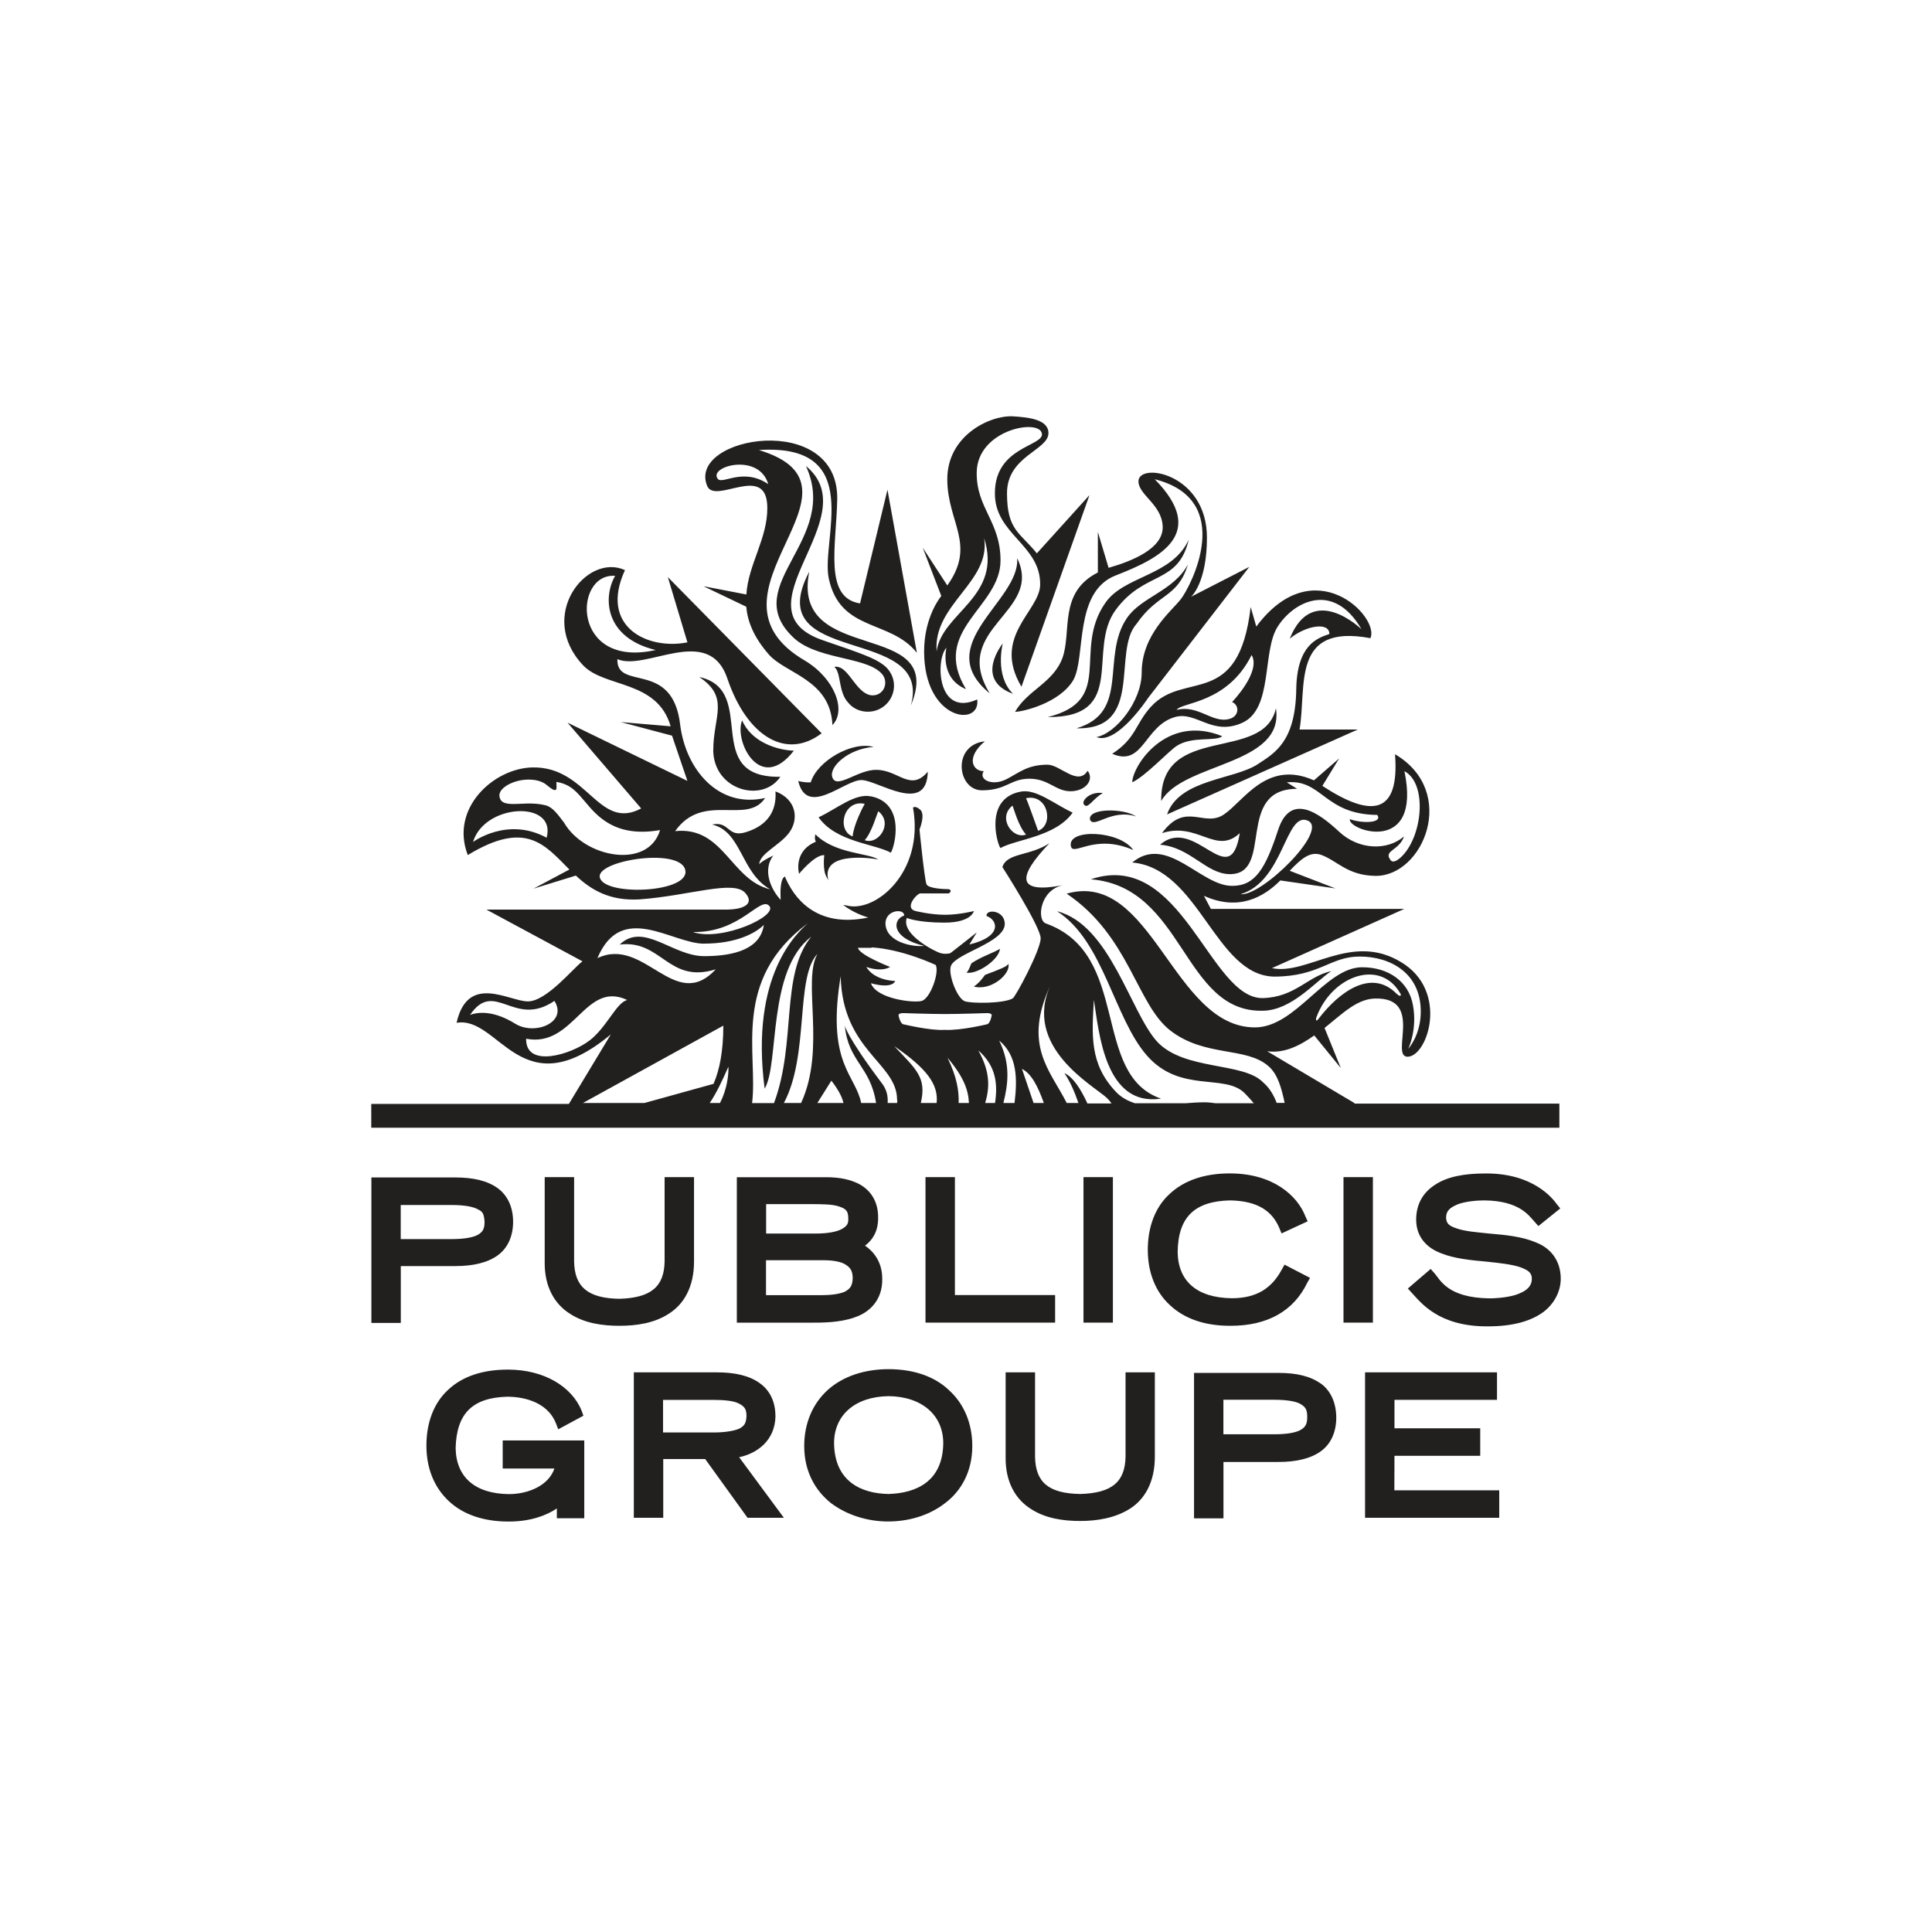
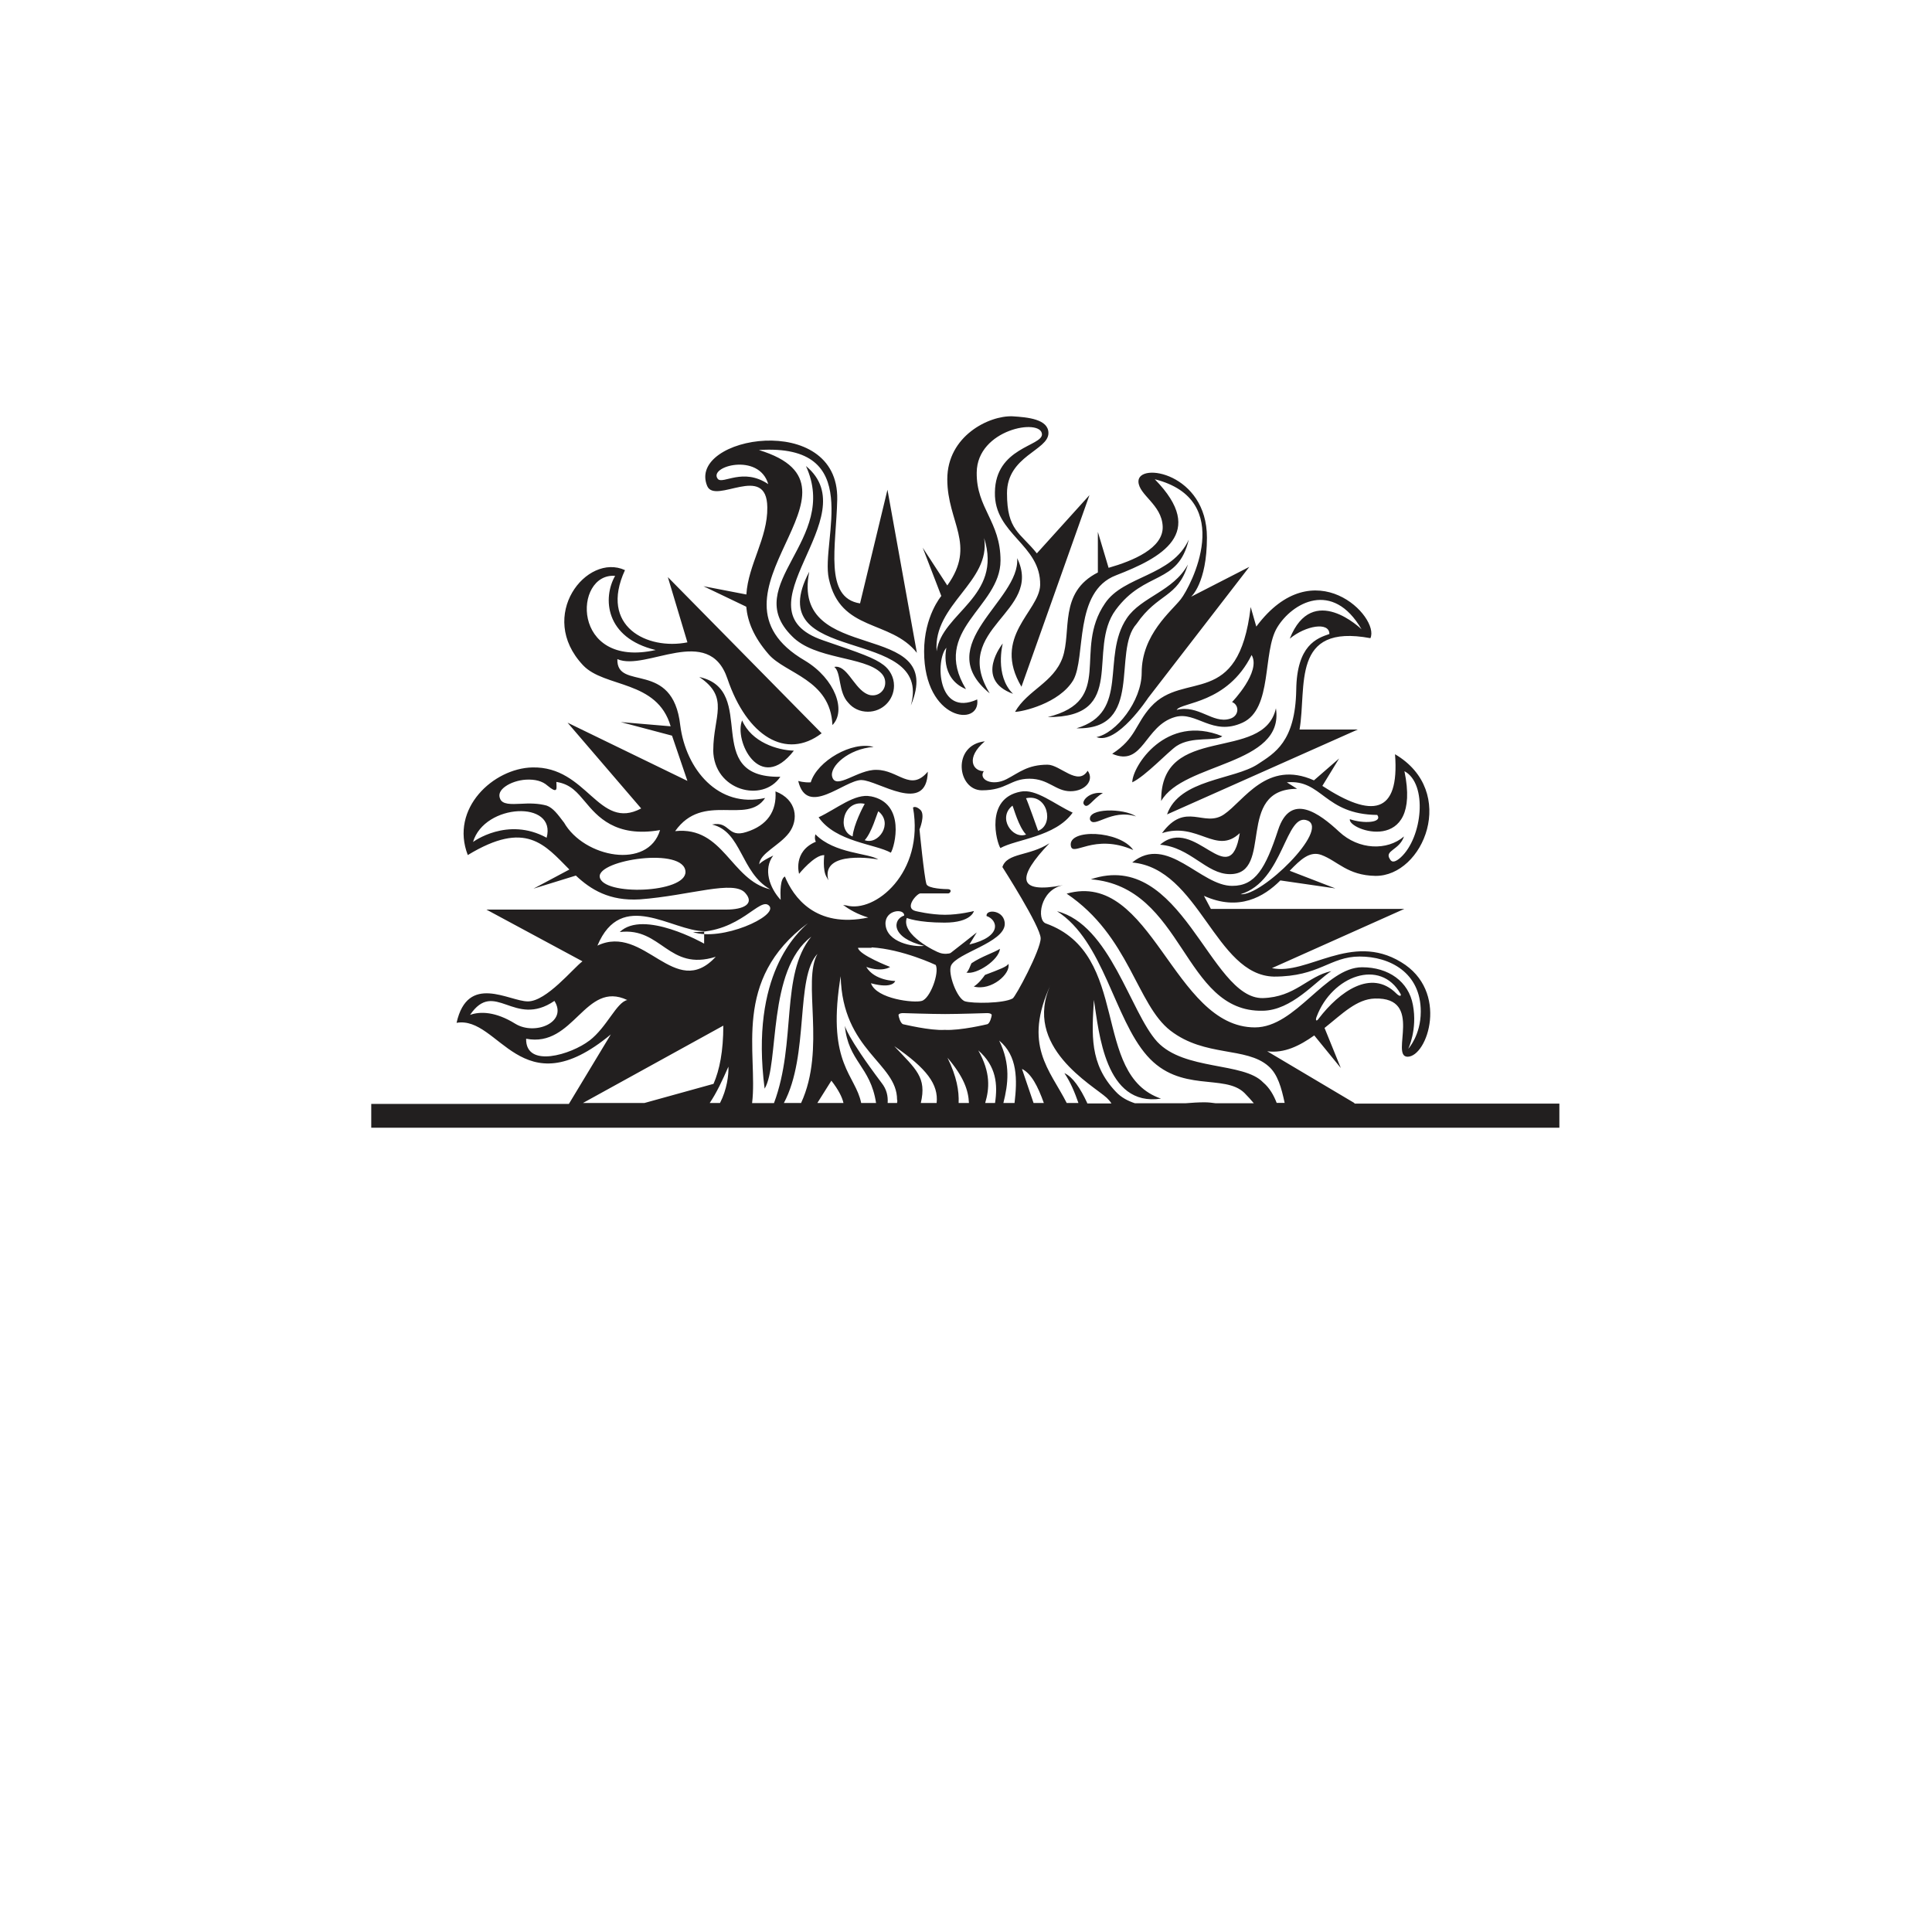
<svg xmlns="http://www.w3.org/2000/svg" id="a" viewBox="0 0 310 310">
-   <path d="m64.3,203.15h8.76c2.83,0,5.15-.53,6.8-1.72,1.65-1.19,2.47-3.14,2.47-5.39s-.82-4.19-2.47-5.39c-1.65-1.19-3.89-1.72-6.8-1.72h-13.47v23.34h4.72v-9.12h0Zm13.45-7.09c0,1.11-.29,1.57-.97,2.01-.75.46-2.18.75-4.33.75h-8.15v-5.47h8.15c2.18,0,3.58.29,4.33.75.68.31.9.75.97,1.96h0Zm21.62,16.67c-2.61,0-5.54-.37-7.93-1.94-2.39-1.5-4.11-4.26-4.04-8.37v-13.54h4.72v13.54c.07,4.04,2.18,5.9,7.26,5.98,5.08-.15,7.18-1.94,7.26-5.98v-13.54h4.72v13.54c0,4.11-1.65,6.87-4.04,8.37-2.39,1.57-5.32,1.94-7.93,1.94h0Zm37.69-1.33c2.39-.75,4.57-2.76,4.5-6.21,0-2.76-1.43-4.4-2.76-5.32,1.11-.82,2.1-2.18,2.1-4.4.07-3.22-1.79-5.08-3.82-5.83-2.01-.82-4.19-.75-5.47-.75h-13.38v23.34h11.9c1.85,0,4.53,0,6.93-.82h0Zm-1.57-4.11c-.9.37-2.25.53-3.75.53h-8.83v-5.61h9.19c1.79,0,3.07.29,3.75.82.68.46.97,1.04.97,2.1-.05,1.24-.44,1.7-1.33,2.16Zm-.37-10.11c-.82.46-2.25.75-4.26.75h-7.93v-4.72h7.04c1.79,0,3.58,0,4.64.37,1.11.37,1.5.68,1.5,1.94.05.84-.24,1.22-.99,1.66h0Zm34.18,15.04h-20.8v-23.34h4.72v18.92h16.08v4.42Zm4.55-23.34h4.72v23.34h-4.72v-23.34Zm36.35,16.16l-.46.82c-2.18,4.5-6.36,6.87-12.26,6.87h-.15c-3.97,0-7.26-1.11-9.58-3.29-2.32-2.1-3.58-5.23-3.58-8.9s1.19-6.87,3.51-8.97c2.32-2.18,5.61-3.29,9.65-3.29,6.96,0,10.84,3.58,12.12,6.87l.37.82-4.19,1.94-.37-.9c-1.11-2.61-3.36-4.33-7.93-4.4-5.68.15-8.3,2.69-8.37,8.3.07,4.64,3.07,7.33,8.68,7.4,4.04,0,6.43-1.65,8.01-4.57l.46-.82,4.09,2.12h0Zm5.37,7.18v-23.34h4.72v23.34h-4.72Zm34.86-7.04c0,1.86-.9,3.89-2.76,5.32-1.94,1.43-4.79,2.32-8.9,2.32h-.22c-7.79,0-10.62-3.89-11.97-5.32l-.68-.75,3.66-3.14.6.68c.9.97,2.01,3.97,8.9,4.04.6,0,2.47-.07,4.04-.53,1.65-.53,2.69-1.28,2.69-2.61,0-.9-.46-1.35-1.86-1.86-1.35-.46-3.36-.68-5.47-.9-2.39-.22-5.08-.46-7.26-1.35-2.18-.82-3.97-2.54-3.97-5.39,0-2.39,1.04-4.33,3.07-5.61,1.94-1.28,4.64-1.79,8.01-1.79,7.7-.07,10.84,4.04,11.44,4.86l.6.75-3.51,2.83-.6-.68c-.9-.97-2.39-3.36-8.01-3.44-1.28,0-3,.15-4.26.6-1.28.53-1.94,1.04-1.94,2.18.07.9.37,1.28,1.72,1.72,1.28.46,3.14.6,5.23.82,2.54.22,5.23.46,7.48,1.43,2.18.82,3.97,2.76,3.97,5.83h0Zm-169.77,25.95h13.09v12.48h-4.4v-1.57c-1.65,1.11-4.19,2.1-7.7,2.1h-.07c-3.97,0-7.26-1.11-9.58-3.29-2.32-2.18-3.58-5.23-3.58-8.9s1.19-6.87,3.51-8.97c2.32-2.18,5.61-3.22,9.58-3.22,5.83,0,10.25,2.76,11.81,6.58l.29.82-4.04,2.18-.37-.97c-1.5-3.75-5.83-4.26-7.79-4.26-5.61.15-8.15,2.69-8.3,8.23.07,4.64,3.07,7.33,8.52,7.4,3.22,0,6.43-1.43,7.33-4.11h-8.3v-4.5h0Zm43.76-3.89c0-2.25-.82-4.11-2.54-5.32-1.65-1.19-3.97-1.72-6.87-1.72h-13.31v23.34h4.72v-9.43h6.73l6.8,9.43h5.83l-7.18-9.72c2.83-.6,5.74-2.61,5.83-6.58h0Zm-4.64,0c-.07,1.19-.37,1.57-1.19,2.01-.9.37-2.32.6-4.19.6h-8.01v-5.23h8.01c1.86,0,3.36.15,4.19.6s1.19.82,1.19,2.01h0Zm22.81-7.55c-3.97,0-7.4,1.19-9.8,3.36-2.39,2.18-3.75,5.32-3.75,8.97,0,4.11,1.79,7.18,4.33,9.19,2.61,1.94,5.9,2.92,9.12,2.92s6.51-.9,9.12-2.92c2.61-1.94,4.4-5.08,4.4-9.19,0-3.66-1.35-6.8-3.75-8.97-2.28-2.18-5.65-3.36-9.69-3.36Zm8.76,11.88c-.07,6.14-4.33,8.01-8.76,8.15-4.4-.07-8.68-2.01-8.76-8.15,0-4.5,3.36-7.48,8.76-7.55,5.37.07,8.76,3.07,8.76,7.55Zm29.23-11.37h4.72v13.54c0,4.11-1.65,6.87-4.04,8.37-2.39,1.5-5.32,1.94-7.93,1.94s-5.54-.37-7.93-1.94c-2.39-1.5-4.11-4.26-4.04-8.37v-13.54h4.72v13.54c.07,4.11,2.18,5.9,7.26,5.98,5.08-.15,7.18-1.94,7.26-5.98v-13.54Zm31.35,1.81c-1.65-1.19-3.89-1.72-6.8-1.72h-13.54v23.34h4.72v-9.05h8.83c2.83,0,5.15-.53,6.8-1.72,1.65-1.19,2.47-3.14,2.47-5.39s-.82-4.28-2.47-5.47h0Zm-2.18,5.37c0,1.11-.29,1.57-.97,2.01-.75.46-2.18.75-4.33.75h-8.15v-5.54h8.15c2.18,0,3.66.29,4.33.75.75.46.97.91.97,2.03h0Zm13.98,11.75h16.83v4.41h-21.53v-23.34h21.17v4.41h-16.45v4.57h13.76v4.41h-13.76l-.02,5.56h0Z" style="fill:#221f1f; stroke-width:0px;" />
-   <path d="m217.31,176.98l-13.98-8.3c2.76.37,5.23-.9,7.55-2.54l4.26,5.23-2.61-6.43c2.83-2.25,5.15-4.64,8.08-4.72,7.93-.22,2.39,9.27,5.23,9.34,3.22,0,6.73-10.55-1.04-15.19-8.01-4.86-15.02,2.18-20.71.97l21.24-9.5h-31.04l-1.11-2.1c5.61,2.54,9.65.15,12.26-2.47l8.83,1.28-7.33-2.83c1.72-1.79,3.22-3.22,5.08-2.54,2.61.97,4.19,3.29,8.68,3.36,7.7.07,13.31-13.54,3.14-19.52.75,9.72-3.75,10.25-11.66,5.08l2.69-4.4-4.04,3.51c-7.55-3.36-11.22,3.29-14.44,5.47-3.22,2.18-6.14-2.18-9.94,3,5.76-1.86,8.68,3.58,12.48,0-1.57,9.8-7.18-3-12.79,1.86,4.86.37,7.4,4.72,11.22,4.72,7.11,0,.75-13.69,10.77-13.69l-1.65-1.04c5.68-.53,5.98,5.15,14.51,5.23.9,1.28-2.25,1.43-4.4.68-.37,1.79,11.59,5.9,8.76-7.7,3.75,2.01,2.92,10.62-.6,13.84-.68.6-1.35.97-1.72.29-.97-1.43,1.5-1.43,2.25-3.66-2.69,2.32-7.26,2.18-10.4-.75-3.14-2.92-7.79-6.43-9.8-.29-2.01,6.14-3.66,8.97-7.33,8.97-5.08.07-10.47-8.37-16.08-3.75,10.77.97,13.31,18.1,22.74,18.31,7.33,0,8.97-3.22,13.76-3.22s9.8,2.54,9.8,8.83c0,3.82-2.01,5.98-2.01,5.98,0,0,1.5-3.07.75-7.04-.68-3.75-3.89-6.05-8.15-6.05-5.9,0-10.62,9.65-17.2,9.65-13.16,0-16.52-25.35-30.21-21.46,10.09,6.8,11.22,17.8,16.67,21.99,5.54,4.26,12.12,2.54,15.7,5.68,1.5,1.28,2.1,3.51,2.61,5.9h-1.28c-.46-1.19-1.11-2.39-2.18-3.29-3.14-3.29-12.63-1.86-16.98-6.51-4.33-4.72-7.55-18.77-16.08-20.95,7.48,4.79,9.12,17.13,14.44,23.18,5.32,6.05,12.41,2.83,15.63,5.98.6.6,1.04,1.11,1.5,1.65h-6.14c-.53-.07-1.11-.15-1.79-.15-.97,0-2.01.07-3,.15h-8.15c-1.11-.37-2.18-.9-3.07-1.86-4.26-4.5-3.82-9.19-3.51-14.73.82,5.23,1.79,17.2,10.77,15.85-11.3-3.89-4.72-23.18-18.48-28.11-1.5-.53-.97-5.39,2.76-6.14-7.48,1.43-7.4-1.28-2.18-6.73-3.22,2.1-6.8,1.5-7.55,3.82,0,0,6.14,9.58,6.14,11.44s-4.04,9.43-4.5,9.65c-1.5.82-6.43.82-7.62.46-1.28-.37-2.83-4.5-2.25-5.76.97-2.01,8.44-3.66,8.61-6.58.07-2.32-3.07-2.54-2.92-1.35,1.79.6,2.61,3.29-2.76,4.57l1.19-1.94s-3.97,3.14-4.19,3.29-1.11.22-1.72,0c-.6-.15-6.29-2.92-5.32-5.61,0,0,1.72.75,6.05.75s4.72-1.86,4.72-1.86c0,0-2.32.6-4.64.6s-4.72-.6-4.72-.6c-1.86-.46.15-2.76.75-2.83h4.5c.29,0,.68-.6,0-.68-.46,0-3.29-.07-3.51-.82-.37-1.19-1.11-8.76-1.11-8.76,0,0,.97-2.32.15-3.14-.82-.75-1.19-.37-1.19-.37,1.86,10.47-6.14,16.98-10.69,15.7l-.53-.07c1.04.75,2.32,1.5,4.04,2.01-8.52,1.79-12.05-3.36-13.38-6.58-.75.37-.75,2.39-.68,3.75-1.79-1.94-2.83-4.94-1.19-7.11-2.18,1.04-2.25,1.43-2.25,1.43.07-1.79,3.22-3,4.79-5.08,1.57-2.1,1.28-5.32-2.18-6.65.22,3.22-1.35,5.47-4.64,6.51-3.14,1.04-2.61-1.79-5.54-1.19,4.79,1.11,4.57,7.7,9.34,10.4-6.36-1.5-7.48-10.16-15.26-9.34,4.5-6.36,11.52-.9,14.44-5.32-7.55,1.72-12.72-4.64-13.62-11.66-1.19-10.62-10.25-5.39-10.09-10.62,4.57,2.01,14.66-5.76,17.66,3.14,3.14,9.27,9.43,13.09,15.12,8.76l-24.68-25.06,3.14,10.47c-6.43,1.28-14.2-2.54-10.02-11.59-6.14-2.83-14.2,7.33-6.73,15.26,3.44,3.66,11.9,2.32,14.06,9.8l-8.01-.68,8.23,2.18,2.47,7.26-19.23-9.34,11.81,13.76c-6.87,3.66-8.61-6.8-17.49-6.58-6.21.15-13.23,6.58-10.33,14.06,9.34-5.68,12.34-1.65,16.3,2.32l-5.76,3.07,6.8-2.1c2.39,2.25,5.39,4.11,10.25,3.82,8.08-.6,15.19-3.22,16.98-.97,1.43,1.65-.22,2.61-3.14,2.61h-38.44l15.41,8.3c-1.5,1.11-5.76,6.43-8.76,6.43s-9.65-4.57-11.44,3.44c6.87-1.19,10.33,13.84,24.75,1.86l-6.73,11.15h-31.71v3.82h190.64v-3.87h-32.88v-.07Zm-7.48-45.31c3.51,1.5-7.4,12.19-10.77,11.81,6.96-2.08,7.18-13.31,10.77-11.81Zm1.43,31.47c2.47-6.58,10.25-9.43,13.47-3.66.15.29-.07.53-.68-.07-4.04-4.04-9.19-.22-12.41,3.97-.46.68-.6.29-.38-.24h0Zm-112.56-70.74c-2.01,3.51-1.65,9.94,6.51,11.9-13.62,3.05-13.23-12.43-6.51-11.9Zm-10.99,42.02c-6.29-3.44-11.81.68-11.81.68,1.85-6.21,13.45-6.73,11.81-.68Zm2.76-2.47c-.97-1.28-1.72-2.32-2.76-2.69-1.35-.37-2.76-.37-4.11-.29-1.57.07-3,.15-3.36-.82-.29-.68,0-1.35.82-1.94.82-.6,2.1-1.04,3.36-1.11,1.43-.07,2.61.22,3.44.97.82.68,1.11.75,1.28.68.22-.07.15-.6.15-.9,0-.22-.07-.46.07-.37,2.25.37,3.29,1.72,4.5,3.14,1.94,2.32,4.86,5.83,12.05,4.57-1.9,6.4-12.21,4.44-15.43-1.24h0Zm5.76,8.76c-.37-2.76,13.62-4.86,13.76-.82.07,3.44-13.31,3.89-13.76.82Zm48.84,6.2c-1.86.6-2.18,3.58,3.22,4.86-1.72.22-6.05-.53-6.21-3.51-.07-2.32,3.07-2.54,3-1.35Zm-5.25,5.1c5.01.29,10.33,2.83,10.33,2.83.6,1.28-.9,5.39-2.25,5.76-1.19.37-7.26-.29-8.15-2.83,3.58.97,3.89-.37,3.89-.37,0,0-3.29,0-4.64-2.25,2.61.9,3.82,0,3.82,0,0,0-5.01-1.94-5.15-3.07h2.18v-.07h-.02Zm-16.38-6.65c1.43,1.65-7.7,5.76-12.26,4.19,7.64.15,10.78-5.83,12.26-4.19Zm-10.46,6.05c5.23,0,8.3-1.72,9.58-3-.53,3.75-4.5,5.01-9.58,5.01s-9.72-5.54-13.54-1.86c6.73-.82,7.79,6.36,15.41,3.97-6.58,7.11-11.44-5.39-18.99-1.79,3.87-9.19,11.95-2.32,17.13-2.32Zm-37.56,11.44c3.97-5.83,7.04,2.18,13.54-2.25,2.18,3.44-3.14,5.61-6.29,3.66-3.13-1.94-5.61-2.01-7.26-1.41Zm19.16,4.11c-2.92,2.25-10.25,4.5-10.16-.29,7.7,1.5,9.43-9.43,16.23-6.21-1.74.38-3.24,4.33-6.07,6.51Zm-1.04,10.02l22.52-12.41c0,4.11-.6,7.11-1.57,9.34l-11.08,3.07h-9.87Zm21.99,0h-1.65c1.11-1.65,2.01-3.58,3-5.83.05,1.35-.24,3.67-1.35,5.83Zm5.15,0c.97-7.93-3.36-19.74,8.97-28.86-1.65,1.5-9.34,8.23-6.96,26.56,2.39-3.97.37-18.99,7.48-24.38-5.01,6.14-2.32,16.91-5.98,26.7h-3.51v-.02Zm7.86,0h-2.76c4.11-7.7,1.79-20.12,5.39-23.93-2.49,4.4,1.41,15.19-2.63,23.93Zm2.61,0l2.25-3.58c1.11,1.43,1.72,2.61,1.94,3.58h-4.19Zm12.78,0h-1.5c.07-1.11-.15-2.18-.97-3.22-5.68-7.55-5.9-9.19-5.9-9.19.53,5.76,4.11,6.51,5.01,12.41h-2.39c-.9-4.5-5.39-6.21-3.44-19.37l.15-.97c.29,11.97,9.05,13.91,9.05,19.81.09.16,0,.38,0,.53Zm6.36,0h-2.54c.97-4.11-.75-5.39-4.26-9.12,5.23,3.6,7.11,6.14,6.8,9.12Zm-5.37-12.63c-.46-.15-.75-1.28-.75-1.5,0-.07.15-.29.75-.29,0,0,4.5.15,6.73.15s6.65-.15,6.73-.15c.6,0,.75.22.75.29,0,.22-.29,1.43-.75,1.5,0,0-4.26,1.04-6.8.9-2.32.15-6.58-.9-6.65-.9Zm8.9,12.63c.07-1.94-.29-4.19-1.79-7.26,2.61,3.07,3.36,5.23,3.44,7.26h-1.65Zm5.83,0h-1.57c.68-2.32.9-4.86-1.11-8.44,2.91,2.54,3.13,5.47,2.69,8.44h0Zm3.14,0h-1.79c.75-3,1.19-6.21-.68-10.02,2.98,2.47,2.91,6.29,2.47,10.02h0Zm3.05,0l-1.86-5.47c1.5.75,2.54,2.76,3.51,5.47h-1.65Zm8.61,0c-1.11-2.39-2.32-4.19-3.66-4.79.97,1.43,1.65,3.07,2.25,4.79h-1.88c-2.69-5.32-7.11-9.27-2.54-19.06-4.64,10.02,6.8,16.23,8.97,18.24.22.22.53.53.75.9h-3.89v-.07h0Zm-16.6-53.24c-.9,1.35,1.35,2.47,3.66,1.28,2.01-1.04,3.36-2.32,6.58-2.32,2.01,0,4.86,3.51,6.43.97,1.11,1.5-.37,3.29-2.76,3.29s-3.51-2.01-6.58-2.01-3.66,1.86-7.62,1.86-4.86-7.26.46-7.86c-3.09,2.61-1.97,4.79-.16,4.79Zm32.9-37.18c-1.72,7.33-7.04,4.94-11.73,11.3-4.7,6.36,2.01,17.27-10.91,17.2,10.84-2.69,3.97-10.62,9.19-18.24,2.98-4.48,10.77-4.33,13.45-10.25h0Zm-29.85,16.69s-1.35,5.15,1.65,8.08c-6.34-2.32-1.65-8.08-1.65-8.08Zm29.7-12.65c-1.65,5.39-4.79,4.5-8.23,9.5-3.97,4.4,1.28,17.05-9.65,16.76,8.68-2.54,3.89-11.44,8.08-17.66,2.32-3.44,7.48-4.33,9.8-8.61Zm-1.81,29.1c-1.35.9-4.94,4.79-7.11,5.83,0-2.54,5.39-11.08,14.44-7.4-1.04.9-4.84-.07-7.33,1.57Zm-6.49,11.3c-4.04-1.28-6.73,2.01-7.4.53-.38-1.88,5.37-1.88,7.4-.53Zm4.02-2.47c-.15-12.63,16.45-6.05,18.41-14.88,1.43,9.19-14.88,8.66-18.41,14.88h0Zm-4.48,7.86c-6.36-2.76-9.72,1.19-10.02-.68-.46-2.78,7.84-2.47,10.02.68Zm-18.63-46.83c4.26,8.76-10.84,11.15-4.4,21.7-9.58-7.86,4.94-14.88,4.4-21.7Zm-8.15,66.5c.37-.22.68-1.28.82-1.5,1.65-1.11,3.66-1.72,4.57-2.32-.15,1.79-3.75,4.19-5.39,3.82h0Zm-15.34-28.28c-2.54-.53-5.47,2.01-8.37,3.36,2.76,3.97,9.05,4.26,11.59,5.68.6-.9,2.47-7.93-3.22-9.05Zm-2.91,6.43c-2.61-.97-1.5-5.98,1.94-5.23-.22.37-1.79,3.36-1.94,5.23Zm1.94.6c1.11-1.19,1.94-4.19,2.18-4.64,2.47,1.94,0,5.47-2.18,4.64Zm-.51-9.65c-2.76,0-8.76,6.05-10.16.15,0,0,.9.29,2.01.22,1.04-3.44,6.65-6.65,10.09-5.68-4.04.29-7.11,3.14-6.65,4.79.6,2.18,4.11-1.19,7.11-1.11,3.51,0,5.47,3.58,8.23.29-.16,7.04-8.08,1.35-10.62,1.35Zm9.8-37.32l3,7.79s-2.76,3.22-2.76,8.9c0,11.15,9.12,12.19,8.52,7.7-6.43,2.92-6.73-6.36-4.94-8.3,0,0-1.19,4.86,3.14,6.65-5.76-9.5,5.54-13.09,5.54-20.64,0-6.29-3.89-8.37-3.82-14.13.07-6.96,10.33-8.76,10.47-6.14.07,1.94-7.48,2.1-7.55,9.34-.15,6.73,7.4,8.37,7.26,14.88-.15,4.26-7.79,8.23-3,16.3l10.91-30.74-8.44,9.34c-2.69-3.36-4.79-3.66-4.79-9.65s6.65-6.87,6.65-9.65c0-2.25-3.36-2.54-5.76-2.69-3.75-.15-10.47,3.14-10.47,10.09s4.72,10.47,0,17.05l-3.97-6.1h0Zm9.87-1.5c3,9.43-6.8,11.97-7.62,18.17-.6-7.55,8.74-11.13,7.62-18.17Zm-24.99,54.91l-.29-.53c-.68-1.11-.37-3.51-.37-3.51-1.57-.07-4.04,3-4.04,3,0,0-1.04-3.58,2.69-5.15-.29-.53-.07-1.19-.07-1.19,3.07,3.14,8.61,3,10.09,4.04,0-.04-9.36-1.68-8.01,3.34h0Zm-20.05-47.19l6.87,3.29c.22,2.39,1.19,4.86,3.58,7.62,2.69,3.14,9.94,4.04,10.25,11.37,2.25-2.25.46-7.4-4.4-10.33-18.48-10.77,12.48-27.75-7.4-33.8,17.2-1.11,9.87,14.44,11.22,20.64,1.86,8.61,9.87,6.51,14.13,11.9l-4.72-26.17-4.4,18.24c-5.83-.9-3.82-9.19-3.66-16.67.29-14.29-24.16-10.16-20.87-2.18,1.28,3.07,9.58-3.82,9.65,3.44.07,4.94-3.07,9.19-3.36,13.98l-6.89-1.33h0Zm2.32-17.2c-1.65-2.01,6.58-4.33,8.08.82-4.04-2.71-7.26.07-8.08-.82Zm30.96,36.34c3.66-13.09-24.46-6.05-16.3-21.46-3.07,15.26,22.21,7.33,16.3,21.46Zm28.88,27.89c14.59-4.94,19.06,19.23,27.6,19.06,5.23-.15,7.18-3.51,10.99-4.33-2.61,1.72-6.36,6.29-10.99,6.36-12.87.31-12.58-19.89-27.6-21.09h0Zm-32.99-31.55c0-.6-.22-1.11-.68-1.57-2.69-2.69-10.62-2.1-14.29-5.9-8.37-8.3,7.7-15.41,2.25-27.29,10.02,8.23-11.73,23.03,2.76,27.97,6.14,2.1,8.23,2.83,9.72,3.97.97.75,1.65,1.94,1.65,3.29,0,2.32-1.86,4.19-4.19,4.19-1.28,0-2.39-.53-3.14-1.43-1.65-1.72-1.11-4.86-2.25-5.76,1.94-.37,3,3,4.94,4.19.37.22.75.37,1.11.37,1.15.07,2.12-.82,2.12-2.01h0Zm-22.96,6.05c1.5,3.51,5.68,4.79,8.3,4.86-5.45,7.04-9.65-1.65-8.3-4.86Zm37.18,42.7c.75-.46,1.43-1.35,1.79-1.86,2.39-.9,3.58-1.35,3.75-1.79.44,1.57-2.71,4.4-5.54,3.66Zm20.71-31.04c-1.65.9-2.47,2.76-3.07,1.79-.37-.51.9-2.08,3.07-1.79Zm-4.86,3.14c-2.92-1.35-5.9-3.89-8.37-3.36-5.76,1.11-3.82,8.15-3.22,9.05,2.54-1.43,8.83-1.79,11.59-5.68Zm-5.54,2.92s-1.72-4.86-1.94-5.23c3.51-.77,4.55,4.26,1.94,5.23Zm-4.11-4.04c.22.46.97,3.36,2.18,4.64-2.18.82-4.64-2.71-2.18-4.64Zm22.21-15.87c-2.54,2.83-2.39,5.08-6.21,7.55,5.01,2.18,5.15-4.5,10.09-5.9,3.44-.97,5.98,3.14,10.84.9,4.86-2.25,3.14-11.3,5.54-15.26,2.39-3.97,8.9-7.7,13.54.29,0,0-7.86-7.7-11.52,1.5,2.54-2.1,6.36-2.76,6.36-.75-2.01.68-5.23,1.79-5.32,8.97-.15,8.37-3.51,10.16-6.14,11.9-3.82,2.54-12.63,2.39-14.59,8.08l30.6-13.62h-9.34c1.19-6.87-1.43-17.05,11.37-14.66,1.57-3.36-9.05-14.29-18.31-1.86l-.9-3.14c-1.94,16.54-10.69,10.11-16.01,16.01h0Zm16.16-8.3c1.57,2.69-3.14,7.55-3.14,7.55,1.19.46,1.19,2.25-.37,2.69-2.76.82-5.01-2.32-8.52-1.43.73-1.26,8.13-.95,12.03-8.81h0Zm-86.38,15.26c0-5.39,2.69-8.44-2.25-11.73,9.65,2.1.15,16.23,13.01,16.01-2.83,4.24-10.69,2.23-10.77-4.28Zm61.71-28.5v-6.51l1.72,5.76c3.89-1.11,8.83-3.14,8.68-6.65-.15-3.51-3.82-5.01-3.89-7.18-.07-3.22,10.99-1.35,10.99,8.97,0,7.33-2.54,9.5-2.54,9.5l9.34-4.79-16.23,21.02s-5.01,7.62-8.3,6.29c3.14-.6,7.26-5.76,7.26-10.33,0-6.14,4.79-9.87,6.29-11.81,1.57-2.01,8.9-15.94-4.19-19.23,8.52,8.68.97,12.63-6.21,15.41-6.87,2.61-4.79,13.16-6.87,16.83-2.25,3.75-8.23,5.08-9.34,5.08,2.01-3.51,6.14-4.64,7.62-8.68,1.5-4.26-.68-10.47,5.68-13.69h0Z" style="fill:#221f1f; stroke-width:0px;" />
+   <path d="m217.31,176.98l-13.98-8.3c2.76.37,5.23-.9,7.55-2.54l4.26,5.23-2.61-6.43c2.83-2.25,5.15-4.64,8.08-4.72,7.93-.22,2.39,9.27,5.23,9.34,3.22,0,6.73-10.55-1.04-15.19-8.01-4.86-15.02,2.18-20.71.97l21.24-9.5h-31.04l-1.11-2.1c5.61,2.54,9.65.15,12.26-2.47l8.83,1.28-7.33-2.83c1.72-1.79,3.22-3.22,5.08-2.54,2.61.97,4.19,3.29,8.68,3.36,7.7.07,13.31-13.54,3.14-19.52.75,9.72-3.75,10.25-11.66,5.08l2.69-4.4-4.04,3.51c-7.55-3.36-11.22,3.29-14.44,5.47-3.22,2.18-6.14-2.18-9.94,3,5.76-1.86,8.68,3.58,12.48,0-1.57,9.8-7.18-3-12.79,1.86,4.86.37,7.4,4.72,11.22,4.72,7.11,0,.75-13.69,10.77-13.69l-1.65-1.04c5.68-.53,5.98,5.15,14.51,5.23.9,1.28-2.25,1.43-4.4.68-.37,1.79,11.59,5.9,8.76-7.7,3.75,2.01,2.92,10.62-.6,13.84-.68.6-1.35.97-1.72.29-.97-1.43,1.5-1.43,2.25-3.66-2.69,2.32-7.26,2.18-10.4-.75-3.14-2.92-7.79-6.43-9.8-.29-2.01,6.14-3.66,8.97-7.33,8.97-5.08.07-10.47-8.37-16.08-3.75,10.77.97,13.31,18.1,22.74,18.31,7.33,0,8.97-3.22,13.76-3.22s9.8,2.54,9.8,8.83c0,3.82-2.01,5.98-2.01,5.98,0,0,1.5-3.07.75-7.04-.68-3.75-3.89-6.05-8.15-6.05-5.9,0-10.62,9.65-17.2,9.65-13.16,0-16.52-25.35-30.21-21.46,10.09,6.8,11.22,17.8,16.67,21.99,5.54,4.26,12.12,2.54,15.7,5.68,1.5,1.28,2.1,3.51,2.61,5.9h-1.28c-.46-1.19-1.11-2.39-2.18-3.29-3.14-3.29-12.63-1.86-16.98-6.51-4.33-4.72-7.55-18.77-16.08-20.95,7.48,4.79,9.12,17.13,14.44,23.18,5.32,6.05,12.41,2.83,15.63,5.98.6.6,1.04,1.11,1.5,1.65h-6.14c-.53-.07-1.11-.15-1.79-.15-.97,0-2.01.07-3,.15h-8.15c-1.11-.37-2.18-.9-3.07-1.86-4.26-4.5-3.82-9.19-3.51-14.73.82,5.23,1.79,17.2,10.77,15.85-11.3-3.89-4.72-23.18-18.48-28.11-1.5-.53-.97-5.39,2.76-6.14-7.48,1.43-7.4-1.28-2.18-6.73-3.22,2.1-6.8,1.5-7.55,3.82,0,0,6.14,9.58,6.14,11.44s-4.04,9.43-4.5,9.65c-1.5.82-6.43.82-7.62.46-1.28-.37-2.83-4.5-2.25-5.76.97-2.01,8.44-3.66,8.61-6.58.07-2.32-3.07-2.54-2.92-1.35,1.79.6,2.61,3.29-2.76,4.57l1.19-1.94s-3.97,3.14-4.19,3.29-1.11.22-1.72,0c-.6-.15-6.29-2.92-5.32-5.61,0,0,1.72.75,6.05.75s4.72-1.86,4.72-1.86c0,0-2.32.6-4.64.6s-4.72-.6-4.72-.6c-1.86-.46.15-2.76.75-2.83h4.5c.29,0,.68-.6,0-.68-.46,0-3.29-.07-3.51-.82-.37-1.19-1.11-8.76-1.11-8.76,0,0,.97-2.32.15-3.14-.82-.75-1.19-.37-1.19-.37,1.86,10.47-6.14,16.98-10.69,15.7l-.53-.07c1.04.75,2.32,1.5,4.04,2.01-8.52,1.79-12.05-3.36-13.38-6.58-.75.37-.75,2.39-.68,3.75-1.79-1.94-2.83-4.94-1.19-7.11-2.18,1.04-2.25,1.43-2.25,1.43.07-1.79,3.22-3,4.79-5.08,1.57-2.1,1.28-5.32-2.18-6.65.22,3.22-1.35,5.47-4.64,6.51-3.14,1.04-2.61-1.79-5.54-1.19,4.79,1.11,4.57,7.7,9.34,10.4-6.36-1.5-7.48-10.16-15.26-9.34,4.5-6.36,11.52-.9,14.44-5.32-7.55,1.72-12.72-4.64-13.62-11.66-1.19-10.62-10.25-5.39-10.09-10.62,4.57,2.01,14.66-5.76,17.66,3.14,3.14,9.27,9.43,13.09,15.12,8.76l-24.68-25.06,3.14,10.47c-6.43,1.28-14.2-2.54-10.02-11.59-6.14-2.83-14.2,7.33-6.73,15.26,3.44,3.66,11.9,2.32,14.06,9.8l-8.01-.68,8.23,2.18,2.47,7.26-19.23-9.34,11.81,13.76c-6.87,3.66-8.61-6.8-17.49-6.58-6.21.15-13.23,6.58-10.33,14.06,9.34-5.68,12.34-1.65,16.3,2.32l-5.76,3.07,6.8-2.1c2.39,2.25,5.39,4.11,10.25,3.82,8.08-.6,15.19-3.22,16.98-.97,1.43,1.65-.22,2.61-3.14,2.61h-38.44l15.41,8.3c-1.5,1.11-5.76,6.43-8.76,6.43s-9.65-4.57-11.44,3.44c6.87-1.19,10.33,13.84,24.75,1.86l-6.73,11.15h-31.71v3.82h190.64v-3.87h-32.88v-.07Zm-7.48-45.31c3.51,1.5-7.4,12.19-10.77,11.81,6.96-2.08,7.18-13.31,10.77-11.81Zm1.43,31.47c2.47-6.58,10.25-9.43,13.47-3.66.15.29-.07.53-.68-.07-4.04-4.04-9.19-.22-12.41,3.97-.46.68-.6.29-.38-.24h0Zm-112.56-70.74c-2.01,3.51-1.65,9.94,6.51,11.9-13.62,3.05-13.23-12.43-6.51-11.9Zm-10.99,42.02c-6.29-3.44-11.81.68-11.81.68,1.85-6.21,13.45-6.73,11.81-.68Zm2.76-2.47c-.97-1.28-1.72-2.32-2.76-2.69-1.35-.37-2.76-.37-4.11-.29-1.57.07-3,.15-3.36-.82-.29-.68,0-1.35.82-1.94.82-.6,2.1-1.04,3.36-1.11,1.43-.07,2.61.22,3.44.97.82.68,1.11.75,1.28.68.22-.07.15-.6.15-.9,0-.22-.07-.46.07-.37,2.25.37,3.29,1.72,4.5,3.14,1.94,2.32,4.86,5.83,12.05,4.57-1.9,6.4-12.21,4.44-15.43-1.24h0Zm5.76,8.76c-.37-2.76,13.62-4.86,13.76-.82.07,3.44-13.31,3.89-13.76.82Zm48.84,6.2c-1.86.6-2.18,3.58,3.22,4.86-1.72.22-6.05-.53-6.21-3.51-.07-2.32,3.07-2.54,3-1.35Zm-5.25,5.1c5.01.29,10.33,2.83,10.33,2.83.6,1.28-.9,5.39-2.25,5.76-1.19.37-7.26-.29-8.15-2.83,3.58.97,3.89-.37,3.89-.37,0,0-3.29,0-4.64-2.25,2.61.9,3.82,0,3.82,0,0,0-5.01-1.94-5.15-3.07h2.18v-.07h-.02Zm-16.38-6.65c1.43,1.65-7.7,5.76-12.26,4.19,7.64.15,10.78-5.83,12.26-4.19Zm-10.46,6.05s-9.72-5.54-13.54-1.86c6.73-.82,7.79,6.36,15.41,3.97-6.58,7.11-11.44-5.39-18.99-1.79,3.87-9.19,11.95-2.32,17.13-2.32Zm-37.56,11.44c3.97-5.83,7.04,2.18,13.54-2.25,2.18,3.44-3.14,5.61-6.29,3.66-3.13-1.94-5.61-2.01-7.26-1.41Zm19.16,4.11c-2.92,2.25-10.25,4.5-10.16-.29,7.7,1.5,9.43-9.43,16.23-6.21-1.74.38-3.24,4.33-6.07,6.51Zm-1.04,10.02l22.52-12.41c0,4.11-.6,7.11-1.57,9.34l-11.08,3.07h-9.87Zm21.99,0h-1.65c1.11-1.65,2.01-3.58,3-5.83.05,1.35-.24,3.67-1.35,5.83Zm5.15,0c.97-7.93-3.36-19.74,8.97-28.86-1.65,1.5-9.34,8.23-6.96,26.56,2.39-3.97.37-18.99,7.48-24.38-5.01,6.14-2.32,16.91-5.98,26.7h-3.51v-.02Zm7.86,0h-2.76c4.11-7.7,1.79-20.12,5.39-23.93-2.49,4.4,1.41,15.19-2.63,23.93Zm2.61,0l2.25-3.58c1.11,1.43,1.72,2.61,1.94,3.58h-4.19Zm12.78,0h-1.5c.07-1.11-.15-2.18-.97-3.22-5.68-7.55-5.9-9.19-5.9-9.19.53,5.76,4.11,6.51,5.01,12.41h-2.39c-.9-4.5-5.39-6.21-3.44-19.37l.15-.97c.29,11.97,9.05,13.91,9.05,19.81.09.16,0,.38,0,.53Zm6.36,0h-2.54c.97-4.11-.75-5.39-4.26-9.12,5.23,3.6,7.11,6.14,6.8,9.12Zm-5.37-12.63c-.46-.15-.75-1.28-.75-1.5,0-.07.15-.29.75-.29,0,0,4.5.15,6.73.15s6.65-.15,6.73-.15c.6,0,.75.22.75.29,0,.22-.29,1.43-.75,1.5,0,0-4.26,1.04-6.8.9-2.32.15-6.58-.9-6.65-.9Zm8.9,12.63c.07-1.94-.29-4.19-1.79-7.26,2.61,3.07,3.36,5.23,3.44,7.26h-1.65Zm5.83,0h-1.57c.68-2.32.9-4.86-1.11-8.44,2.91,2.54,3.13,5.47,2.69,8.44h0Zm3.14,0h-1.79c.75-3,1.19-6.21-.68-10.02,2.98,2.47,2.91,6.29,2.47,10.02h0Zm3.05,0l-1.86-5.47c1.5.75,2.54,2.76,3.51,5.47h-1.65Zm8.61,0c-1.11-2.39-2.32-4.19-3.66-4.79.97,1.43,1.65,3.07,2.25,4.79h-1.88c-2.69-5.32-7.11-9.27-2.54-19.06-4.64,10.02,6.8,16.23,8.97,18.24.22.22.53.53.75.9h-3.89v-.07h0Zm-16.6-53.24c-.9,1.35,1.35,2.47,3.66,1.28,2.01-1.04,3.36-2.32,6.58-2.32,2.01,0,4.86,3.51,6.43.97,1.11,1.5-.37,3.29-2.76,3.29s-3.51-2.01-6.58-2.01-3.66,1.86-7.62,1.86-4.86-7.26.46-7.86c-3.09,2.61-1.97,4.79-.16,4.79Zm32.9-37.18c-1.72,7.33-7.04,4.94-11.73,11.3-4.7,6.36,2.01,17.27-10.91,17.2,10.84-2.69,3.97-10.62,9.19-18.24,2.98-4.48,10.77-4.33,13.45-10.25h0Zm-29.85,16.69s-1.35,5.15,1.65,8.08c-6.34-2.32-1.65-8.08-1.65-8.08Zm29.7-12.65c-1.65,5.39-4.79,4.5-8.23,9.5-3.97,4.4,1.28,17.05-9.65,16.76,8.68-2.54,3.89-11.44,8.08-17.66,2.32-3.44,7.48-4.33,9.8-8.61Zm-1.81,29.1c-1.35.9-4.94,4.79-7.11,5.83,0-2.54,5.39-11.08,14.44-7.4-1.04.9-4.84-.07-7.33,1.57Zm-6.49,11.3c-4.04-1.28-6.73,2.01-7.4.53-.38-1.88,5.37-1.88,7.4-.53Zm4.02-2.47c-.15-12.63,16.45-6.05,18.41-14.88,1.43,9.19-14.88,8.66-18.41,14.88h0Zm-4.48,7.86c-6.36-2.76-9.72,1.19-10.02-.68-.46-2.78,7.84-2.47,10.02.68Zm-18.63-46.83c4.26,8.76-10.84,11.15-4.4,21.7-9.58-7.86,4.94-14.88,4.4-21.7Zm-8.15,66.5c.37-.22.68-1.28.82-1.5,1.65-1.11,3.66-1.72,4.57-2.32-.15,1.79-3.75,4.19-5.39,3.82h0Zm-15.34-28.28c-2.54-.53-5.47,2.01-8.37,3.36,2.76,3.97,9.05,4.26,11.59,5.68.6-.9,2.47-7.93-3.22-9.05Zm-2.91,6.43c-2.61-.97-1.5-5.98,1.94-5.23-.22.37-1.79,3.36-1.94,5.23Zm1.94.6c1.11-1.19,1.94-4.19,2.18-4.64,2.47,1.94,0,5.47-2.18,4.64Zm-.51-9.65c-2.76,0-8.76,6.05-10.16.15,0,0,.9.29,2.01.22,1.04-3.44,6.65-6.65,10.09-5.68-4.04.29-7.11,3.14-6.65,4.79.6,2.18,4.11-1.19,7.11-1.11,3.51,0,5.47,3.58,8.23.29-.16,7.04-8.08,1.35-10.62,1.35Zm9.8-37.32l3,7.79s-2.76,3.22-2.76,8.9c0,11.15,9.12,12.19,8.52,7.7-6.43,2.92-6.73-6.36-4.94-8.3,0,0-1.19,4.86,3.14,6.65-5.76-9.5,5.54-13.09,5.54-20.64,0-6.29-3.89-8.37-3.82-14.13.07-6.96,10.33-8.76,10.47-6.14.07,1.94-7.48,2.1-7.55,9.34-.15,6.73,7.4,8.37,7.26,14.88-.15,4.26-7.79,8.23-3,16.3l10.91-30.74-8.44,9.34c-2.69-3.36-4.79-3.66-4.79-9.65s6.65-6.87,6.65-9.65c0-2.25-3.36-2.54-5.76-2.69-3.75-.15-10.47,3.14-10.47,10.09s4.72,10.47,0,17.05l-3.97-6.1h0Zm9.87-1.5c3,9.43-6.8,11.97-7.62,18.17-.6-7.55,8.74-11.13,7.62-18.17Zm-24.99,54.91l-.29-.53c-.68-1.11-.37-3.51-.37-3.51-1.57-.07-4.04,3-4.04,3,0,0-1.04-3.58,2.69-5.15-.29-.53-.07-1.19-.07-1.19,3.07,3.14,8.61,3,10.09,4.04,0-.04-9.36-1.68-8.01,3.34h0Zm-20.05-47.19l6.87,3.29c.22,2.39,1.19,4.86,3.58,7.62,2.69,3.14,9.94,4.04,10.25,11.37,2.25-2.25.46-7.4-4.4-10.33-18.48-10.77,12.48-27.75-7.4-33.8,17.2-1.11,9.87,14.44,11.22,20.64,1.86,8.61,9.87,6.51,14.13,11.9l-4.72-26.17-4.4,18.24c-5.83-.9-3.82-9.19-3.66-16.67.29-14.29-24.16-10.16-20.87-2.18,1.28,3.07,9.58-3.82,9.65,3.44.07,4.94-3.07,9.19-3.36,13.98l-6.89-1.33h0Zm2.32-17.2c-1.65-2.01,6.58-4.33,8.08.82-4.04-2.71-7.26.07-8.08-.82Zm30.96,36.34c3.66-13.09-24.46-6.05-16.3-21.46-3.07,15.26,22.21,7.33,16.3,21.46Zm28.88,27.89c14.59-4.94,19.06,19.23,27.6,19.06,5.23-.15,7.18-3.51,10.99-4.33-2.61,1.72-6.36,6.29-10.99,6.36-12.87.31-12.58-19.89-27.6-21.09h0Zm-32.99-31.55c0-.6-.22-1.11-.68-1.57-2.69-2.69-10.62-2.1-14.29-5.9-8.37-8.3,7.7-15.41,2.25-27.29,10.02,8.23-11.73,23.03,2.76,27.97,6.14,2.1,8.23,2.83,9.72,3.97.97.75,1.65,1.94,1.65,3.29,0,2.32-1.86,4.19-4.19,4.19-1.28,0-2.39-.53-3.14-1.43-1.65-1.72-1.11-4.86-2.25-5.76,1.94-.37,3,3,4.94,4.19.37.22.75.37,1.11.37,1.15.07,2.12-.82,2.12-2.01h0Zm-22.96,6.05c1.5,3.51,5.68,4.79,8.3,4.86-5.45,7.04-9.65-1.65-8.3-4.86Zm37.18,42.7c.75-.46,1.43-1.35,1.79-1.86,2.39-.9,3.58-1.35,3.75-1.79.44,1.57-2.71,4.4-5.54,3.66Zm20.71-31.04c-1.65.9-2.47,2.76-3.07,1.79-.37-.51.9-2.08,3.07-1.79Zm-4.86,3.14c-2.92-1.35-5.9-3.89-8.37-3.36-5.76,1.11-3.82,8.15-3.22,9.05,2.54-1.43,8.83-1.79,11.59-5.68Zm-5.54,2.92s-1.72-4.86-1.94-5.23c3.51-.77,4.55,4.26,1.94,5.23Zm-4.11-4.04c.22.46.97,3.36,2.18,4.64-2.18.82-4.64-2.71-2.18-4.64Zm22.21-15.87c-2.54,2.83-2.39,5.08-6.21,7.55,5.01,2.18,5.15-4.5,10.09-5.9,3.44-.97,5.98,3.14,10.84.9,4.86-2.25,3.14-11.3,5.54-15.26,2.39-3.97,8.9-7.7,13.54.29,0,0-7.86-7.7-11.52,1.5,2.54-2.1,6.36-2.76,6.36-.75-2.01.68-5.23,1.79-5.32,8.97-.15,8.37-3.51,10.16-6.14,11.9-3.82,2.54-12.63,2.39-14.59,8.08l30.6-13.62h-9.34c1.19-6.87-1.43-17.05,11.37-14.66,1.57-3.36-9.05-14.29-18.31-1.86l-.9-3.14c-1.94,16.54-10.69,10.11-16.01,16.01h0Zm16.16-8.3c1.57,2.69-3.14,7.55-3.14,7.55,1.19.46,1.19,2.25-.37,2.69-2.76.82-5.01-2.32-8.52-1.43.73-1.26,8.13-.95,12.03-8.81h0Zm-86.38,15.26c0-5.39,2.69-8.44-2.25-11.73,9.65,2.1.15,16.23,13.01,16.01-2.83,4.24-10.69,2.23-10.77-4.28Zm61.71-28.5v-6.51l1.72,5.76c3.89-1.11,8.83-3.14,8.68-6.65-.15-3.51-3.82-5.01-3.89-7.18-.07-3.22,10.99-1.35,10.99,8.97,0,7.33-2.54,9.5-2.54,9.5l9.34-4.79-16.23,21.02s-5.01,7.62-8.3,6.29c3.14-.6,7.26-5.76,7.26-10.33,0-6.14,4.79-9.87,6.29-11.81,1.57-2.01,8.9-15.94-4.19-19.23,8.52,8.68.97,12.63-6.21,15.41-6.87,2.61-4.79,13.16-6.87,16.83-2.25,3.75-8.23,5.08-9.34,5.08,2.01-3.51,6.14-4.64,7.62-8.68,1.5-4.26-.68-10.47,5.68-13.69h0Z" style="fill:#221f1f; stroke-width:0px;" />
</svg>